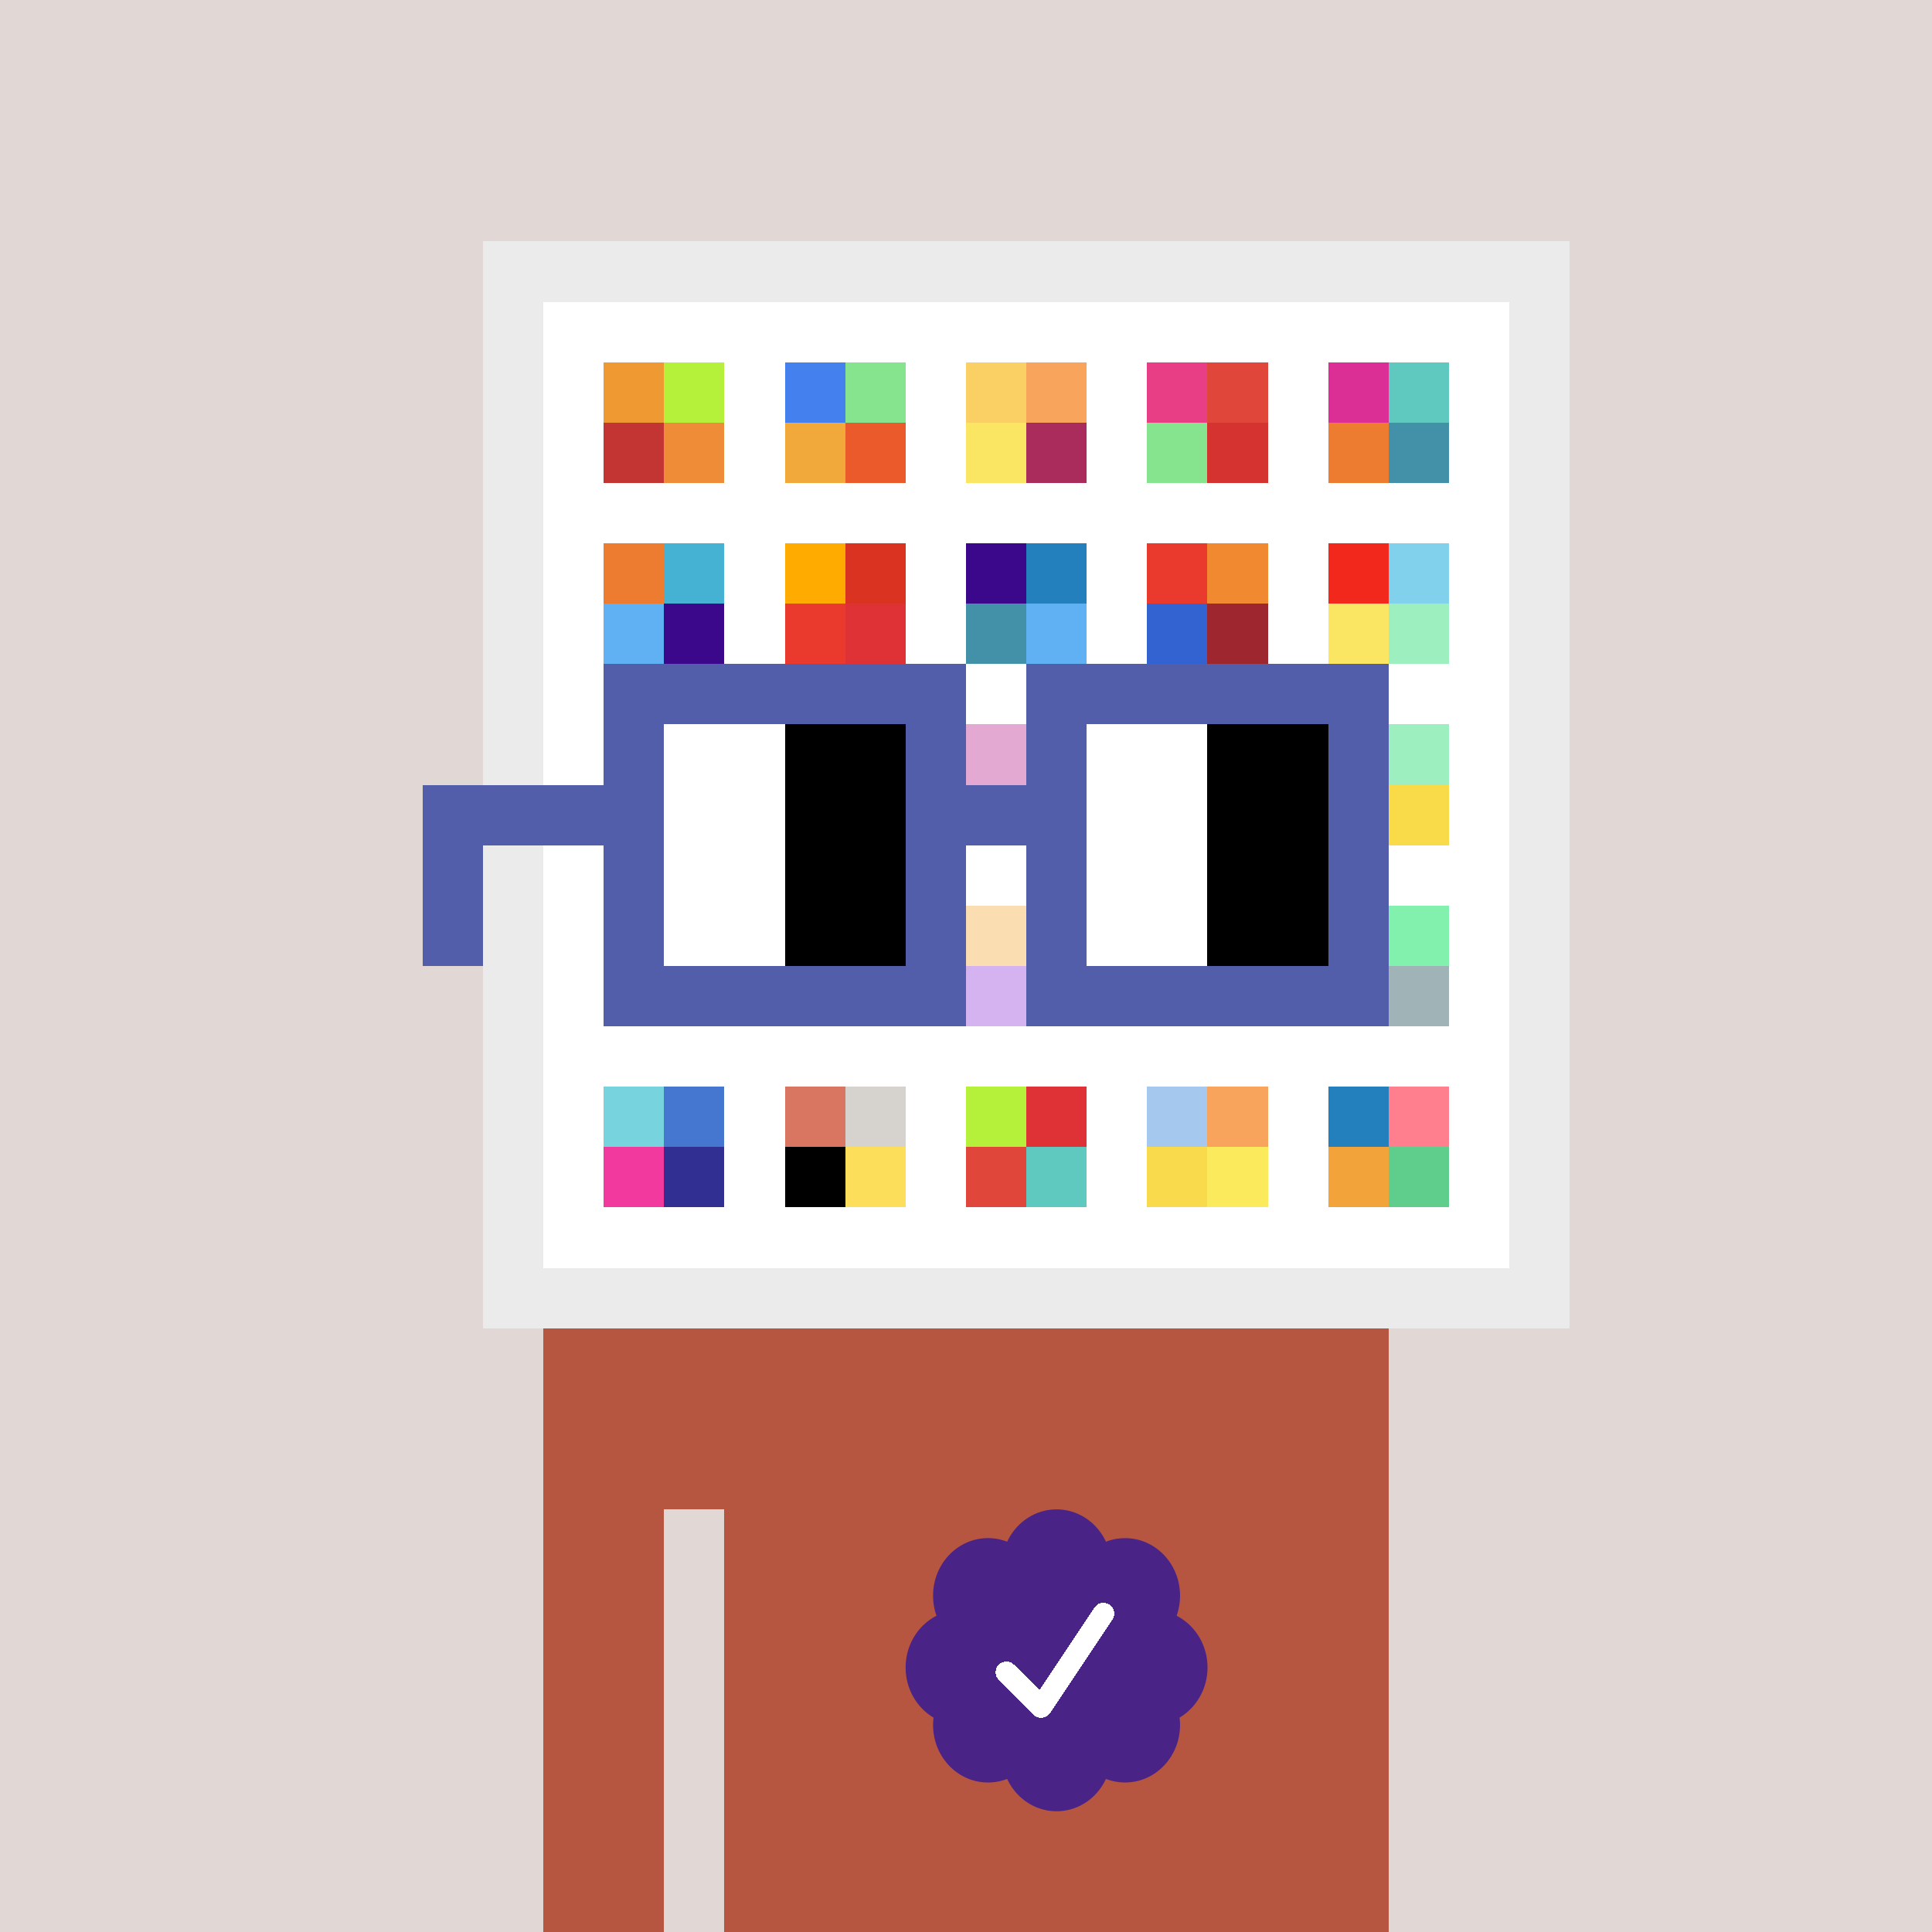
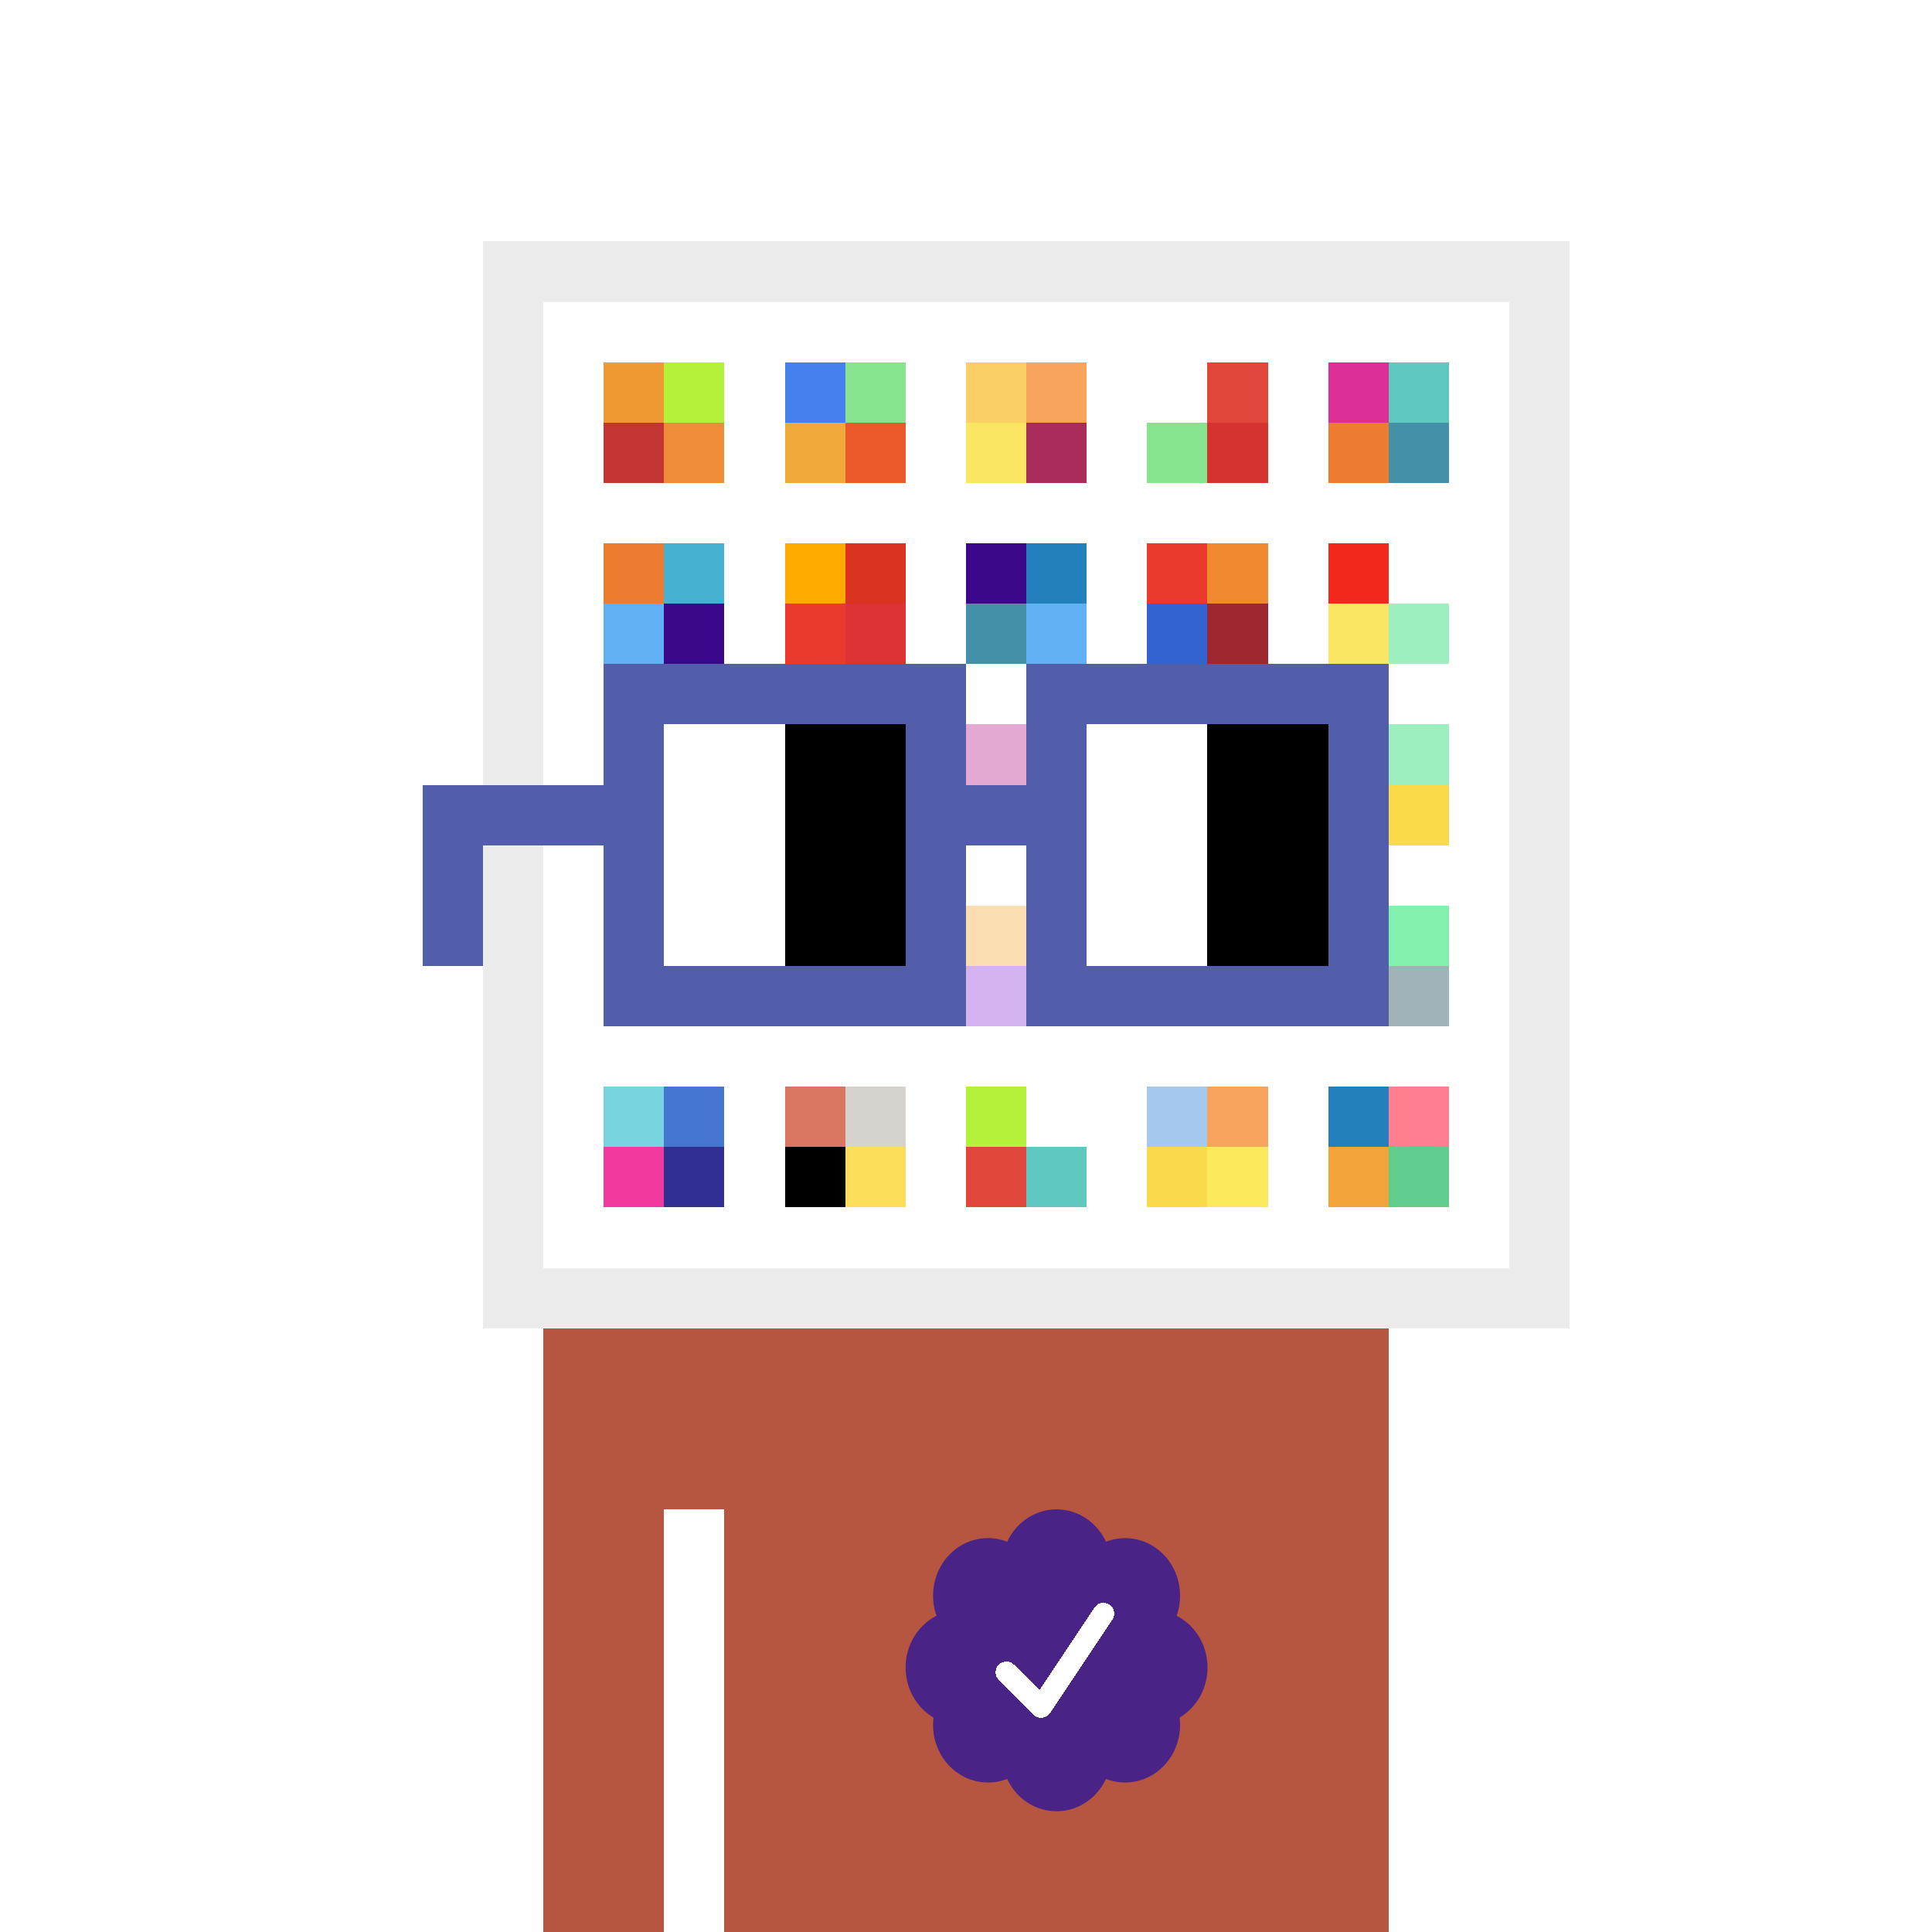
<svg xmlns="http://www.w3.org/2000/svg" viewBox="0 0 320 320" width="2000" height="2000" shape-rendering="crispEdges">
  <defs>
    <style>.check{fill: #4A2387}</style>
  </defs>
-   <path fill="#E1D7D5" d="M0 0h320v320H0z" />
  <path fill="#EBEBEB" d="M80 40h180v180H80z" />
  <path fill="#FFFFFF" d="M90 50h160v160H90z" />
  <path fill="#EF9933" d="M100 60h10v10h-10z" />
  <path fill="#C23532" d="M100 70h10v10h-10z" />
  <path fill="#B5F13B" d="M110 60h10v10h-10z" />
  <path fill="#EF8C37" d="M110 70h10v10h-10z" />
  <path fill="#4581EE" d="M130 60h10v10h-10z" />
  <path fill="#F2A93C" d="M130 70h10v10h-10z" />
  <path fill="#86E48E" d="M140 60h10v10h-10z" />
  <path fill="#EB5A2A" d="M140 70h10v10h-10z" />
  <path fill="#FAD064" d="M160 60h10v10h-10z" />
  <path fill="#FAE663" d="M160 70h10v10h-10z" />
  <path fill="#F9A45C" d="M170 60h10v10h-10z" />
  <path fill="#AA2C5C" d="M170 70h10v10h-10z" />
-   <path fill="#E73E85" d="M190 60h10v10h-10z" />
  <path fill="#86E48E" d="M190 70h10v10h-10z" />
  <path fill="#E04639" d="M200 60h10v10h-10z" />
  <path fill="#D5332F" d="M200 70h10v10h-10z" />
  <path fill="#DB2F96" d="M220 60h10v10h-10z" />
  <path fill="#ED7C30" d="M220 70h10v10h-10z" />
  <path fill="#5FC9BF" d="M230 60h10v10h-10z" />
  <path fill="#4291A8" d="M230 70h10v10h-10z" />
  <path fill="#ED7C30" d="M100 90h10v10h-10z" />
  <path fill="#60B1F4" d="M100 100h10v10h-10z" />
  <path fill="#45B2D3" d="M110 90h10v10h-10z" />
  <path fill="#3B088C" d="M110 100h10v10h-10z" />
  <path fill="#FFAB00" d="M130 90h10v10h-10z" />
  <path fill="#EA3A2D" d="M130 100h10v10h-10z" />
  <path fill="#DA3321" d="M140 90h10v10h-10z" />
  <path fill="#DE3237" d="M140 100h10v10h-10z" />
  <path fill="#3B088C" d="M160 90h10v10h-10z" />
  <path fill="#4291A8" d="M160 100h10v10h-10z" />
  <path fill="#2480BD" d="M170 90h10v10h-10z" />
  <path fill="#60B1F4" d="M170 100h10v10h-10z" />
  <path fill="#EA3A2D" d="M190 90h10v10h-10z" />
  <path fill="#3263D0" d="M190 100h10v10h-10z" />
  <path fill="#F18930" d="M200 90h10v10h-10z" />
  <path fill="#9D262F" d="M200 100h10v10h-10z" />
  <path fill="#F2281C" d="M220 90h10v10h-10z" />
  <path fill="#FAE663" d="M220 100h10v10h-10z" />
-   <path fill="#81D1EC" d="M230 90h10v10h-10z" />
  <path fill="#9DEFBF" d="M230 100h10v10h-10z" />
  <path fill="#BB2891" d="M160 120h10v10h-10z" />
  <path fill="#9DEFBF" d="M230 120h10v10h-10z" />
  <path fill="#F9DB49" d="M230 130h10v10h-10z" />
  <path fill="#F2A93C" d="M160 150h10v10h-10z" />
  <path fill="#9741DA" d="M160 160h10v10h-10z" />
  <path fill="#83F1AE" d="M230 150h10v10h-10z" />
  <path fill="#A0B3B7" d="M230 160h10v10h-10z" />
  <path fill="#77D3DE" d="M100 180h10v10h-10z" />
  <path fill="#F2399D" d="M100 190h10v10h-10z" />
  <path fill="#4576D0" d="M110 180h10v10h-10z" />
  <path fill="#322F92" d="M110 190h10v10h-10z" />
  <path fill="#D97661" d="M130 180h10v10h-10z" />
  <path fill="#000000" d="M130 190h10v10h-10z" />
  <path fill="#D6D3CE" d="M140 180h10v10h-10z" />
  <path fill="#FCDE5B" d="M140 190h10v10h-10z" />
  <path fill="#B5F13B" d="M160 180h10v10h-10z" />
  <path fill="#E04639" d="M160 190h10v10h-10z" />
-   <path fill="#DE3237" d="M170 180h10v10h-10z" />
  <path fill="#5FC9BF" d="M170 190h10v10h-10z" />
  <path fill="#A4C8EE" d="M190 180h10v10h-10z" />
  <path fill="#F9DA4D" d="M190 190h10v10h-10z" />
  <path fill="#F9A45C" d="M200 180h10v10h-10z" />
  <path fill="#FBEA5B" d="M200 190h10v10h-10z" />
  <path fill="#2480BD" d="M220 180h10v10h-10z" />
  <path fill="#F2A43A" d="M220 190h10v10h-10z" />
  <path fill="#FF7F8E" d="M230 180h10v10h-10z" />
  <path fill="#5FCD8C" d="M230 190h10v10h-10z" />
  <path fill="#B75640" d="M90 220h20v100H90V220Zm20 0h10v30h-10v-30Zm10 0h110v100H120V220Z" />
  <path class="check" shape-rendering="geometricPrecision" d="M200 276.191c0-3.762-2.083-7.024-5.114-8.572a9.97 9.97 0 0 0 .567-3.333c0-5.262-4.072-9.519-9.091-9.519-1.118 0-2.19.199-3.18.595-1.472-3.184-4.586-5.362-8.181-5.362-3.595 0-6.704 2.184-8.182 5.357a8.604 8.604 0 0 0-3.182-.595c-5.023 0-9.09 4.262-9.09 9.524 0 1.176.198 2.295.565 3.333-3.028 1.548-5.112 4.805-5.112 8.572 0 3.559 1.862 6.661 4.624 8.299-.048.405-.077.81-.077 1.225 0 5.262 4.067 9.523 9.09 9.523 1.12 0 2.191-.204 3.179-.594 1.476 3.175 4.586 5.356 8.183 5.356 3.6 0 6.71-2.181 8.183-5.356.988.387 2.059.59 3.18.59 5.024 0 9.091-4.263 9.091-9.525 0-.413-.029-.818-.079-1.22 2.757-1.637 4.626-4.739 4.626-8.296v-.002Z" />
  <path fill="#fff" d="m184.249 268.252-10.319 15.476a1.785 1.785 0 0 1-2.478.496l-.274-.224-5.75-5.75a1.784 1.784 0 1 1 2.524-2.524l4.214 4.207 9.106-13.666a1.787 1.787 0 0 1 2.476-.493 1.784 1.784 0 0 1 .501 2.476v.002Z" />
  <path fill="#FFFFFF" fill-opacity=".6" d="M160 120h10v50h-10z" />
  <path fill="#fff" d="M130 120h-20v10h20v-10Zm0 10h-20v10h20v-10Zm0 10h-20v10h20v-10Zm0 10h-20v10h20v-10Z" />
  <path fill="#000" d="M150 120h-20v10h20v-10Zm0 10h-20v10h20v-10Zm0 10h-20v10h20v-10Zm0 10h-20v10h20v-10Z" />
  <path fill="#fff" d="M200 120h-20v10h20v-10Zm0 10h-20v10h20v-10Zm0 10h-20v10h20v-10Zm0 10h-20v10h20v-10Z" />
  <path fill="#000" d="M220 120h-20v10h20v-10Zm0 10h-20v10h20v-10Zm0 10h-20v10h20v-10Zm0 10h-20v10h20v-10Z" />
  <path fill="#525EAA" d="M160 110h-60v10h60v-10Zm70 0h-60v10h60v-10Zm-120 10h-10v10h10v-10Zm50 0h-10v10h10v-10Zm20 0h-10v10h10v-10Zm50 0h-10v10h10v-10Zm0 10h-10v10h10v-10Zm-120 10h-10v10h10v-10Zm50 0h-10v10h10v-10Zm20 0h-10v10h10v-10Zm50 0h-10v10h10v-10Zm-150 0H70v10h10v-10Zm0 10H70v10h10v-10Zm30 0h-10v10h10v-10Zm50 0h-10v10h10v-10Zm20 0h-10v10h10v-10Zm50 0h-10v10h10v-10Zm-70 10h-60v10h60v-10Zm70 0h-60v10h60v-10Zm-120-30H70v10h40v-10Zm70 0h-30v10h30v-10Z" />
</svg>